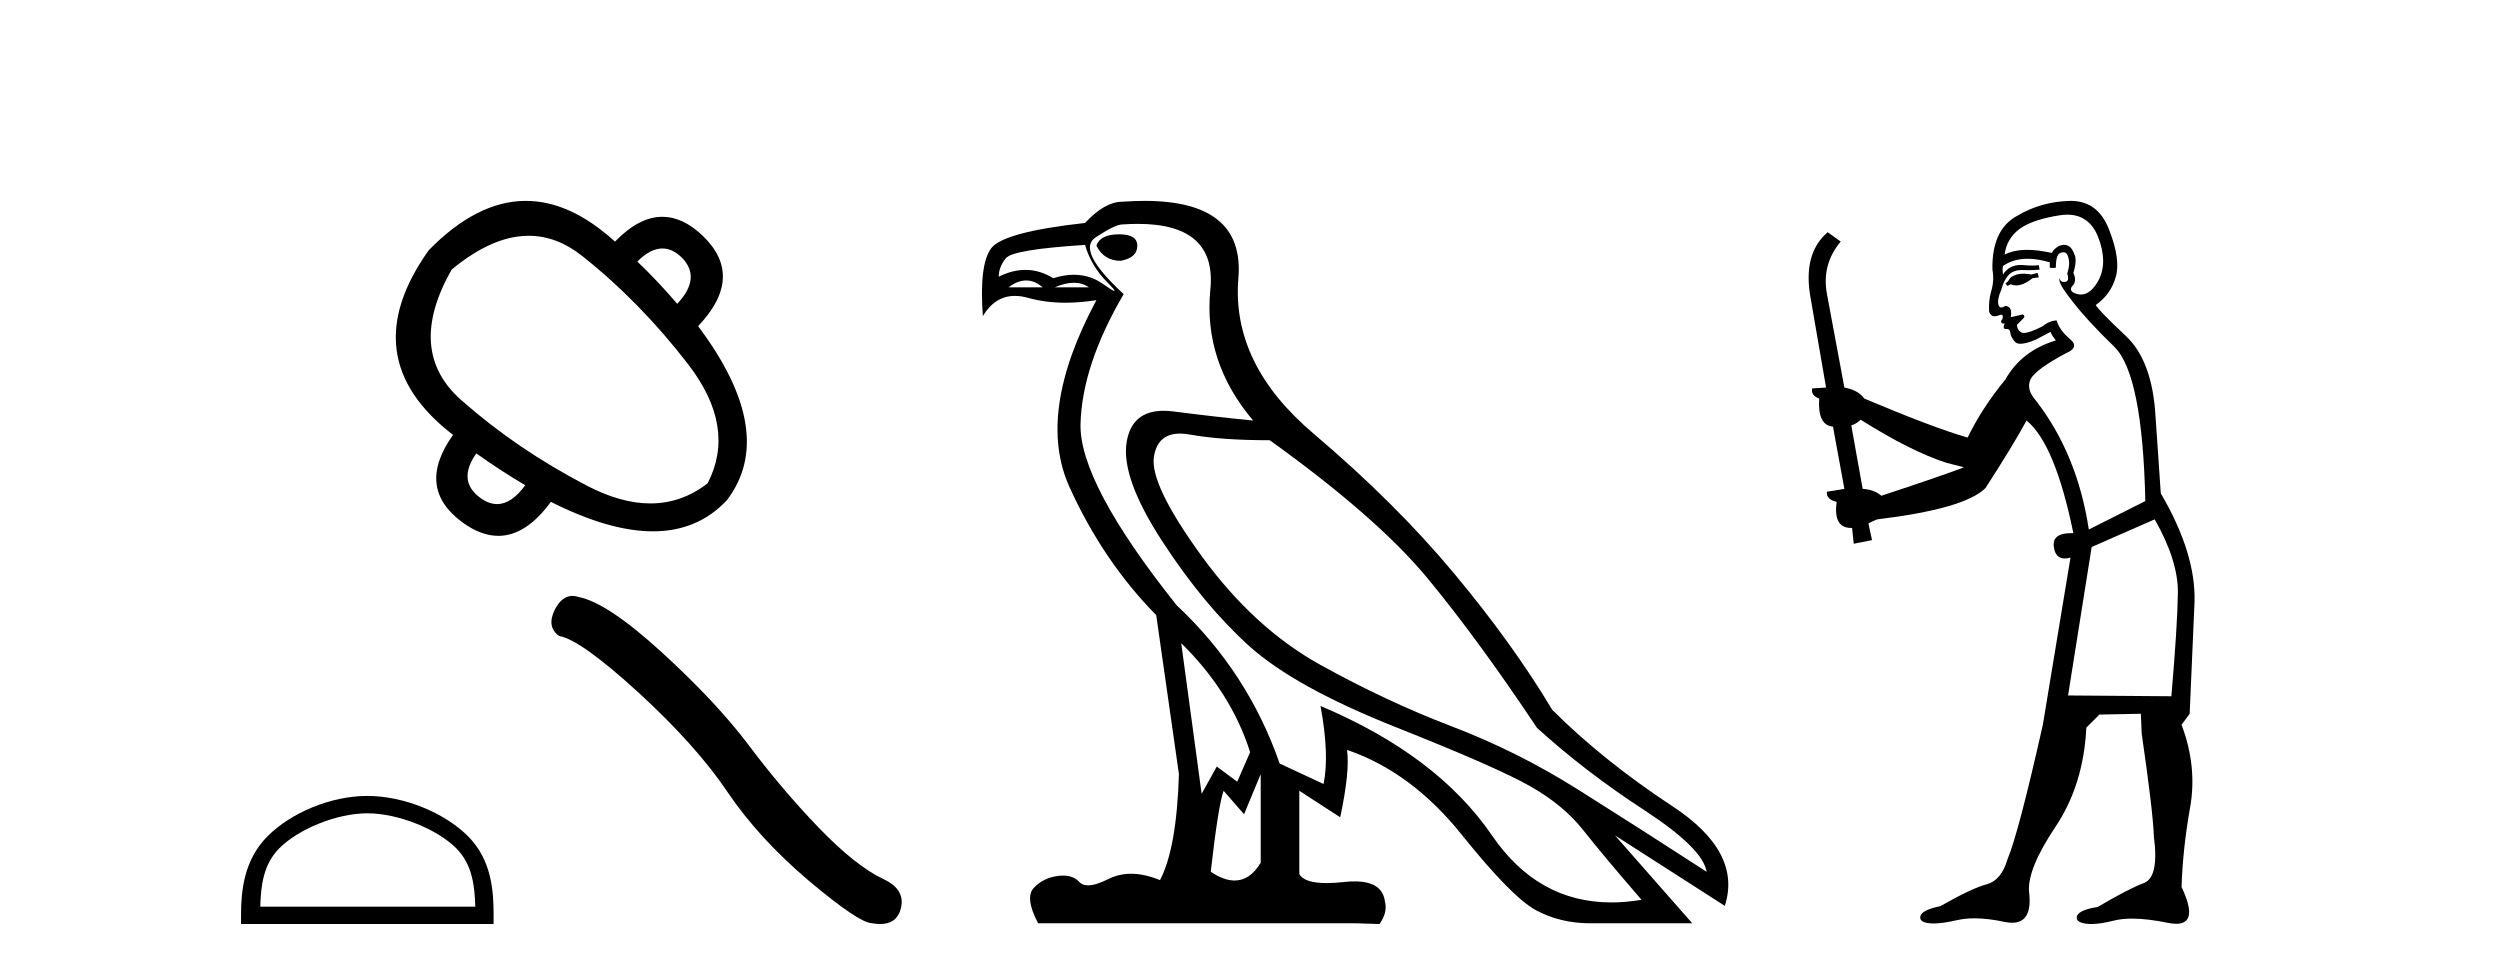
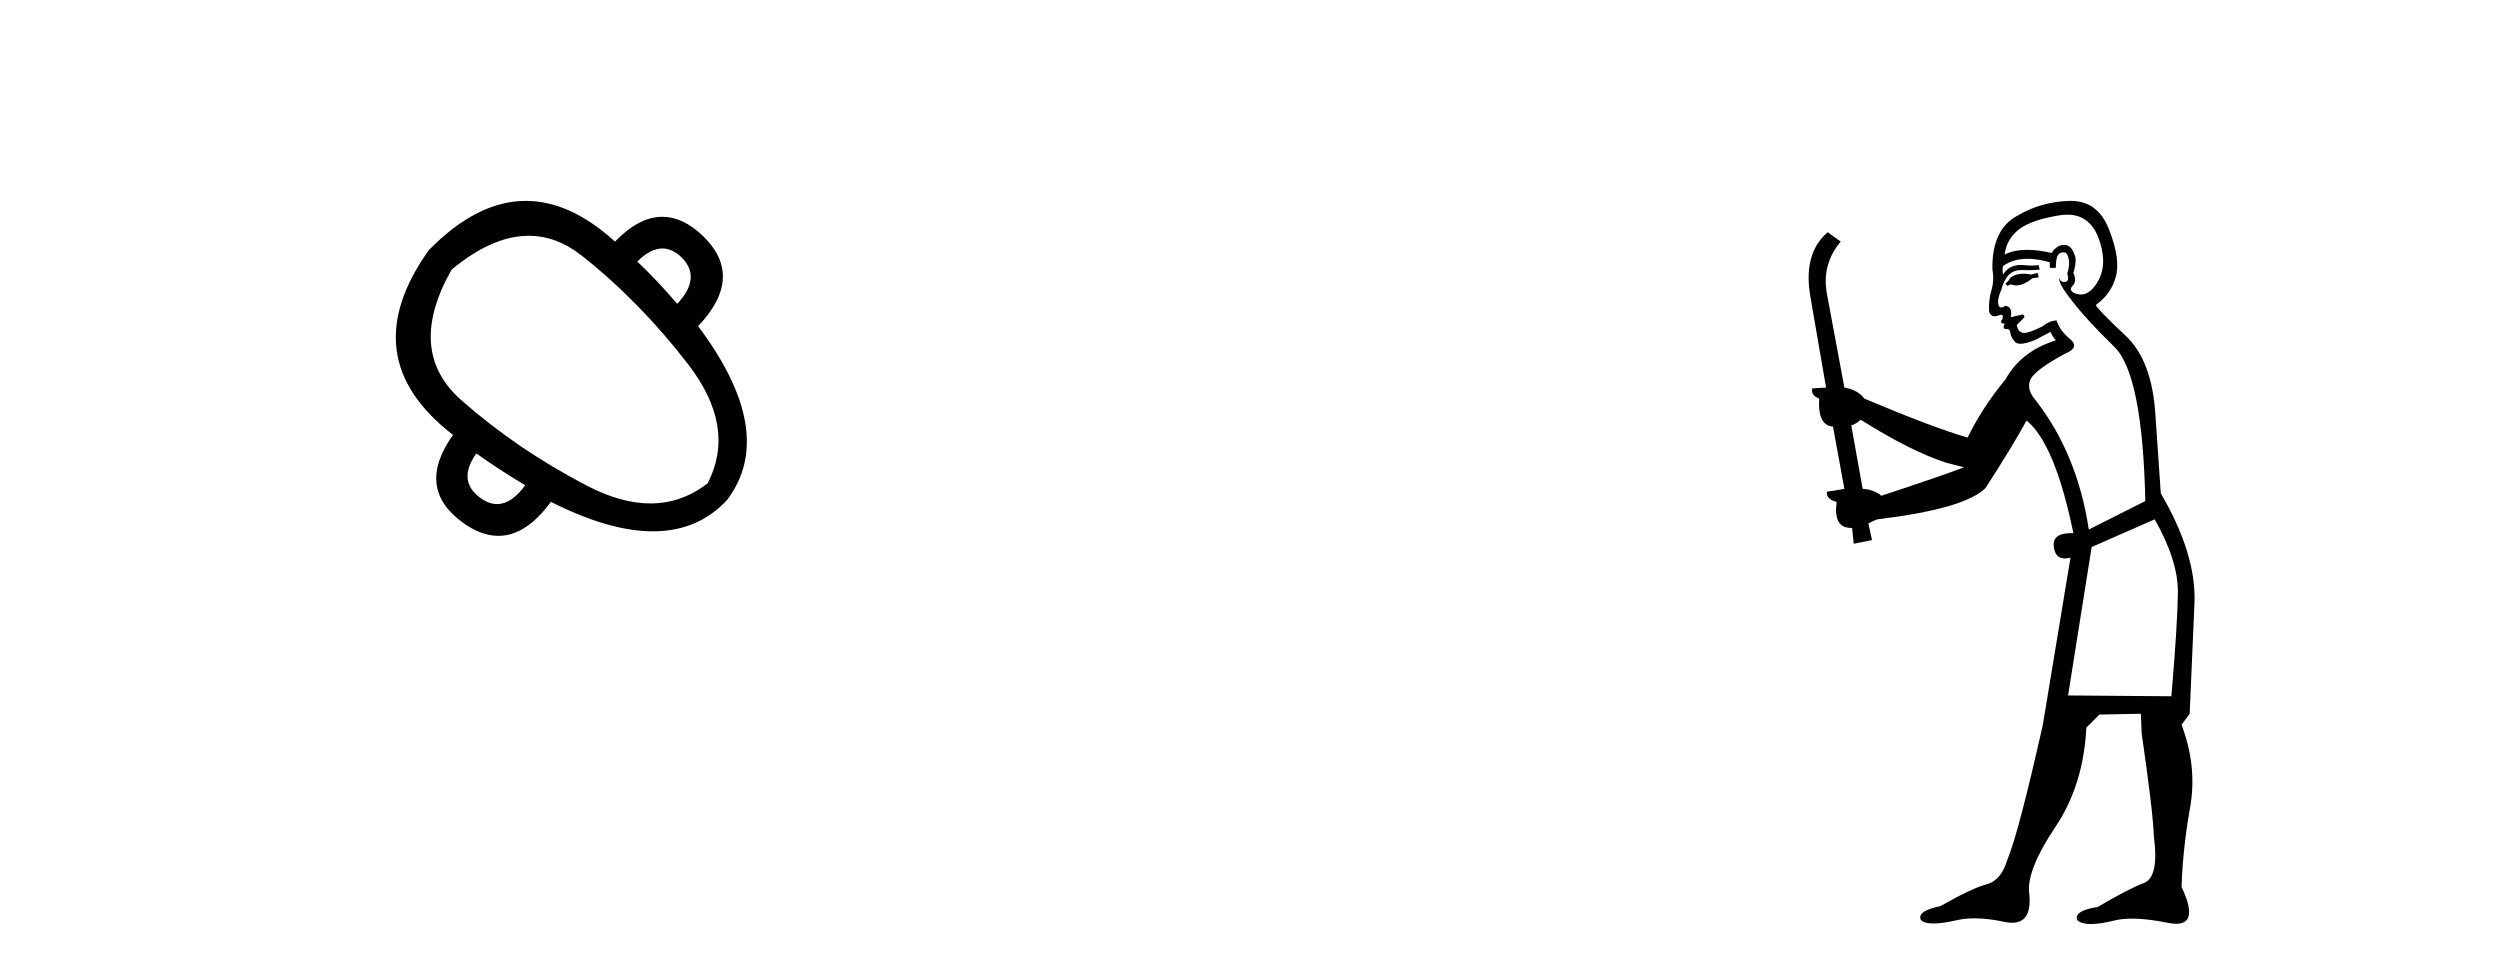
<svg xmlns="http://www.w3.org/2000/svg" width="105.0" height="41.0">
  <path d="M 27.821 10.436 Q 28.236 10.436 28.623 10.805 Q 29.481 11.663 28.443 12.76 Q 27.625 11.802 26.768 10.985 Q 27.316 10.436 27.821 10.436 ZM 22.206 9.903 Q 23.381 9.903 24.444 10.745 Q 26.887 12.68 28.912 15.313 Q 30.937 17.947 29.72 20.3 Q 28.629 21.144 27.316 21.144 Q 26.083 21.144 24.653 20.4 Q 21.701 18.864 19.367 16.799 Q 17.033 14.735 18.968 11.324 Q 20.681 9.903 22.206 9.903 ZM 20.005 19.044 Q 20.982 19.742 22.06 20.38 Q 21.486 21.171 20.88 21.171 Q 20.537 21.171 20.185 20.919 Q 19.187 20.201 20.005 19.044 ZM 22.086 8.437 Q 20.037 8.437 18.01 10.506 Q 14.798 15.014 19.028 18.266 Q 17.432 20.5 19.446 21.956 Q 20.21 22.506 20.931 22.506 Q 22.091 22.506 23.137 21.078 Q 25.591 22.316 27.423 22.316 Q 29.312 22.316 30.538 20.999 Q 32.672 18.166 29.321 13.698 Q 31.296 11.623 29.52 9.907 Q 28.681 9.105 27.82 9.105 Q 26.839 9.105 25.83 10.147 Q 23.949 8.437 22.086 8.437 Z" style="fill:#000000;stroke:none" />
-   <path d="M 15.427 34.159 C 16.732 34.159 18.365 34.83 19.155 35.62 C 19.846 36.311 19.937 37.228 19.962 38.079 L 10.931 38.079 C 10.957 37.228 11.047 36.311 11.738 35.62 C 12.528 34.83 14.123 34.159 15.427 34.159 ZM 15.427 33.429 C 13.88 33.429 12.215 34.144 11.239 35.12 C 10.238 36.121 10.124 37.439 10.124 38.425 L 10.124 38.809 L 20.731 38.809 L 20.731 38.425 C 20.731 37.439 20.656 36.121 19.655 35.12 C 18.679 34.144 16.975 33.429 15.427 33.429 Z" style="fill:#000000;stroke:none" />
-   <path d="M 24.041 25.028 Q 23.605 25.028 23.309 25.592 Q 22.94 26.317 23.481 26.711 Q 24.378 26.858 26.826 29.096 Q 29.261 31.334 30.564 33.277 Q 31.88 35.22 33.97 36.991 Q 36.061 38.75 36.614 38.774 Q 36.806 38.809 36.968 38.809 Q 37.662 38.809 37.832 38.172 Q 38.041 37.372 37.143 36.942 Q 35.95 36.389 34.364 34.741 Q 32.778 33.081 31.437 31.285 Q 30.084 29.49 27.797 27.399 Q 25.51 25.309 24.305 25.075 Q 24.167 25.028 24.041 25.028 Z" style="fill:#000000;stroke:none" />
-   <path d="M 47.003 9.841 Q 46.208 9.841 46.049 10.318 Q 46.367 10.954 47.067 10.954 Q 47.767 10.827 47.767 10.318 Q 47.767 9.841 47.003 9.841 ZM 43.1 11.78 Q 43.458 11.78 43.792 12.067 L 42.361 12.067 Q 42.742 11.78 43.1 11.78 ZM 45.103 11.876 Q 45.461 11.876 45.731 12.067 L 44.3 12.067 Q 44.746 11.876 45.103 11.876 ZM 45.572 10.286 Q 45.827 11.176 46.51 11.86 Q 46.869 12.219 46.799 12.219 Q 46.736 12.219 46.32 11.924 Q 45.778 11.54 45.109 11.54 Q 44.697 11.54 44.237 11.685 Q 43.669 11.335 43.067 11.335 Q 42.521 11.335 41.947 11.622 Q 41.947 11.208 42.249 10.842 Q 42.552 10.477 45.572 10.286 ZM 49.611 27.012 Q 51.71 29.079 52.505 31.591 L 51.964 32.831 L 51.105 32.195 L 50.469 33.34 L 49.611 27.012 ZM 49.559 18.211 Q 49.752 18.211 49.977 18.252 Q 51.296 18.49 53.331 18.49 Q 57.847 21.733 59.961 24.293 Q 62.076 26.853 64.556 30.573 Q 66.591 32.418 69.056 34.024 Q 71.52 35.629 71.679 36.615 Q 68.785 34.739 66.257 33.149 Q 63.729 31.559 60.979 30.51 Q 58.228 29.461 55.446 27.918 Q 52.664 26.376 50.469 23.355 Q 48.275 20.334 48.466 19.174 Q 48.624 18.211 49.559 18.211 ZM 52.95 32.513 L 52.95 36.234 Q 52.501 36.982 51.854 36.982 Q 51.401 36.982 50.851 36.615 Q 51.169 33.817 51.392 33.213 L 52.25 34.199 L 52.95 32.513 ZM 47.792 9.403 Q 51.111 9.403 50.835 12.162 Q 50.533 15.183 52.632 17.663 Q 51.01 17.504 49.293 17.282 Q 49.07 17.253 48.872 17.253 Q 47.543 17.253 47.321 18.554 Q 47.067 20.048 48.816 22.735 Q 50.565 25.422 52.473 27.139 Q 54.381 28.856 58.626 30.542 Q 62.871 32.227 64.27 33.022 Q 65.669 33.817 66.496 34.866 Q 67.323 35.916 68.944 37.792 Q 68.287 37.902 67.676 37.902 Q 64.588 37.902 62.664 35.089 Q 60.359 31.718 55.462 29.651 L 55.462 29.651 Q 55.843 31.718 55.589 32.927 L 53.745 32.068 Q 52.409 28.22 49.42 25.422 Q 45.318 20.271 45.382 17.806 Q 45.445 15.342 47.194 12.353 Q 45.191 10.509 46.018 9.968 Q 46.844 9.427 47.131 9.427 Q 47.477 9.403 47.792 9.403 ZM 48.075 8.437 Q 47.628 8.437 47.131 8.473 Q 46.399 8.473 45.572 9.364 Q 42.138 9.745 41.629 10.429 Q 41.121 11.113 41.28 13.275 Q 41.788 12.428 42.627 12.428 Q 42.891 12.428 43.188 12.512 Q 43.906 12.714 44.751 12.714 Q 45.367 12.714 46.049 12.607 L 46.049 12.607 Q 43.506 17.345 44.921 20.462 Q 46.336 23.578 48.561 25.835 L 49.515 32.513 Q 49.42 35.629 48.72 36.965 Q 48.07 36.698 47.507 36.698 Q 46.997 36.698 46.558 36.917 Q 46.023 37.185 45.697 37.185 Q 45.461 37.185 45.334 37.045 Q 45.09 36.775 44.649 36.775 Q 44.544 36.775 44.428 36.79 Q 43.823 36.87 43.426 37.283 Q 43.029 37.696 43.601 38.778 L 56.956 38.778 L 57.942 38.809 Q 58.292 38.301 58.165 37.855 Q 58.057 37.018 56.893 37.018 Q 56.687 37.018 56.448 37.045 Q 56.041 37.089 55.719 37.089 Q 54.784 37.089 54.571 36.711 L 54.571 33.213 L 56.289 34.326 Q 56.702 32.386 56.575 31.496 L 56.575 31.496 Q 59.278 32.418 61.392 35.057 Q 63.507 37.696 64.524 38.237 Q 65.542 38.778 66.782 38.778 L 71.075 38.778 L 67.831 35.089 L 72.442 38.046 Q 73.174 35.788 70.248 33.865 Q 67.323 31.941 65.192 29.81 Q 63.539 27.044 61.074 24.087 Q 58.61 21.129 55.16 18.204 Q 51.71 15.278 52.012 11.685 Q 52.285 8.437 48.075 8.437 Z" style="fill:#000000;stroke:none" />
  <path d="M 85.578 11.461 L 85.321 11.53 Q 85.142 11.495 84.988 11.495 Q 84.835 11.495 84.706 11.53 Q 84.45 11.615 84.399 11.717 Q 84.348 11.82 84.228 11.905 L 84.314 12.008 L 84.45 11.94 Q 84.558 11.988 84.679 11.988 Q 84.982 11.988 85.373 11.683 L 85.629 11.649 L 85.578 11.461 ZM 86.826 9.016 Q 87.749 9.016 88.123 9.958 Q 88.533 11.017 88.14 11.769 Q 87.812 12.37 87.397 12.37 Q 87.293 12.37 87.183 12.332 Q 86.893 12.23 87.013 12.042 Q 87.252 11.82 87.081 11.461 Q 87.252 10.915 87.115 10.658 Q 86.978 10.283 86.694 10.283 Q 86.59 10.283 86.466 10.334 Q 86.244 10.47 86.176 10.624 Q 85.602 10.494 85.145 10.494 Q 84.581 10.494 84.194 10.693 Q 84.279 10.009 84.843 9.599 Q 85.407 9.206 86.551 9.036 Q 86.694 9.016 86.826 9.016 ZM 78.147 17.628 Q 80.265 18.96 81.751 19.438 L 82.486 19.626 Q 81.751 19.917 79.018 20.822 Q 78.728 20.566 78.232 20.532 L 77.754 17.867 Q 77.976 17.799 78.147 17.628 ZM 86.665 10.595 Q 86.81 10.595 86.859 10.778 Q 86.961 11.068 86.825 11.495 Q 86.927 11.82 86.739 11.837 Q 86.708 11.842 86.68 11.842 Q 86.529 11.842 86.5 11.683 L 86.5 11.683 Q 86.415 11.871 87.03 12.64 Q 87.627 13.426 88.806 14.57 Q 89.985 15.732 90.104 21.044 L 87.73 22.24 Q 87.252 19.08 85.509 16.825 Q 85.082 16.347 85.287 15.92 Q 85.509 15.51 86.756 14.843 Q 87.371 14.587 86.927 14.228 Q 86.5 13.87 86.38 13.46 Q 86.09 13.46 85.766 13.716 Q 85.229 13.984 85.008 13.984 Q 84.961 13.984 84.929 13.972 Q 84.741 13.904 84.706 13.648 L 84.963 13.391 Q 85.082 13.289 84.963 13.204 L 84.45 13.323 Q 84.536 12.879 84.228 12.845 Q 84.121 12.914 84.051 12.914 Q 83.966 12.914 83.938 12.811 Q 83.869 12.589 84.057 12.162 Q 84.16 11.752 84.382 11.53 Q 84.587 11.34 84.908 11.34 Q 84.935 11.34 84.963 11.342 Q 85.082 11.347 85.2 11.347 Q 85.435 11.347 85.663 11.325 L 85.629 11.137 Q 85.501 11.154 85.351 11.154 Q 85.202 11.154 85.031 11.137 Q 84.952 11.128 84.878 11.128 Q 84.379 11.128 84.126 11.53 Q 84.092 11.273 84.126 11.171 Q 84.558 10.869 85.161 10.869 Q 85.584 10.869 86.09 11.017 L 86.09 11.239 Q 86.167 11.256 86.231 11.256 Q 86.295 11.256 86.346 11.239 Q 86.346 10.693 86.534 10.624 Q 86.607 10.595 86.665 10.595 ZM 90.497 21.813 Q 91.488 23.555 91.471 24.905 Q 91.454 26.254 91.198 29.243 L 86.859 29.209 L 87.85 22.974 L 90.497 21.813 ZM 86.973 8.437 Q 86.942 8.437 86.91 8.438 Q 85.731 8.472 84.741 9.053 Q 83.647 9.633 83.682 11.325 Q 83.767 11.786 83.63 12.23 Q 83.511 12.657 83.545 13.101 Q 83.618 13.284 83.778 13.284 Q 83.843 13.284 83.921 13.255 Q 84 13.22 84.048 13.22 Q 84.164 13.22 84.092 13.426 Q 84.023 13.46 84.057 13.545 Q 84.08 13.591 84.133 13.591 Q 84.16 13.591 84.194 13.579 L 84.194 13.579 Q 84.098 13.82 84.242 13.82 Q 84.252 13.82 84.262 13.819 Q 84.276 13.817 84.289 13.817 Q 84.418 13.817 84.433 13.972 Q 84.45 14.16 84.638 14.365 Q 84.712 14.439 84.862 14.439 Q 85.094 14.439 85.509 14.263 L 86.124 13.938 Q 86.176 14.092 86.346 14.297 Q 84.894 14.741 84.228 15.937 Q 83.255 17.115 82.64 18.379 Q 81.171 17.952 78.301 16.74 Q 78.045 16.381 77.464 16.278 L 76.729 12.332 Q 76.507 11.102 77.31 10.146 L 76.763 9.753 Q 75.704 10.658 76.046 12.52 L 76.695 16.278 L 76.114 16.312 Q 76.046 16.603 76.405 16.74 Q 76.336 17.867 76.985 17.918 L 77.464 20.532 Q 77.088 20.6 76.729 20.651 Q 76.695 20.976 77.139 21.078 Q 76.99 22.173 77.742 22.173 Q 77.765 22.173 77.788 22.172 L 77.857 22.838 L 78.625 22.684 L 78.472 21.984 Q 78.659 21.881 78.847 21.813 Q 82.52 21.369 83.391 20.498 Q 84.57 18.67 85.116 17.662 Q 86.312 18.636 87.081 22.394 Q 87.033 22.392 86.988 22.392 Q 86.18 22.392 86.261 22.974 Q 86.328 23.456 86.719 23.456 Q 86.828 23.456 86.961 23.419 L 86.961 23.419 L 85.8 30.439 Q 84.775 35 84.314 36.093 Q 84.057 36.964 83.459 37.135 Q 82.845 37.289 81.495 38.058 Q 80.743 38.211 80.658 38.468 Q 80.59 38.724 81.017 38.775 Q 81.105 38.786 81.211 38.786 Q 81.599 38.786 82.23 38.639 Q 82.551 38.57 82.932 38.57 Q 83.504 38.57 84.211 38.724 Q 84.374 38.756 84.511 38.756 Q 85.381 38.756 85.219 37.443 Q 85.151 36.486 86.329 34.727 Q 87.508 32.967 87.627 30.559 L 88.174 30.012 L 89.916 29.978 L 89.951 30.815 Q 90.429 34.095 90.463 35.137 Q 90.685 36.828 90.053 37.084 Q 89.404 37.323 88.106 38.092 Q 87.337 38.211 87.235 38.468 Q 87.149 38.724 87.593 38.792 Q 87.7 38.809 87.83 38.809 Q 88.221 38.809 88.823 38.656 Q 89.139 38.582 89.549 38.582 Q 90.183 38.582 91.044 38.758 Q 91.244 38.799 91.399 38.799 Q 92.36 38.799 91.625 37.255 Q 91.676 35.649 91.983 33.924 Q 92.291 32.199 91.625 30.439 L 91.966 29.978 L 92.171 25.263 Q 92.223 23.231 90.753 20.72 Q 90.685 19.797 90.531 17.474 Q 90.395 15.134 89.267 14.092 Q 88.14 13.033 88.02 12.811 Q 88.652 12.367 88.857 11.649 Q 89.079 10.915 88.584 9.651 Q 88.119 8.437 86.973 8.437 Z" style="fill:#000000;stroke:none" />
</svg>